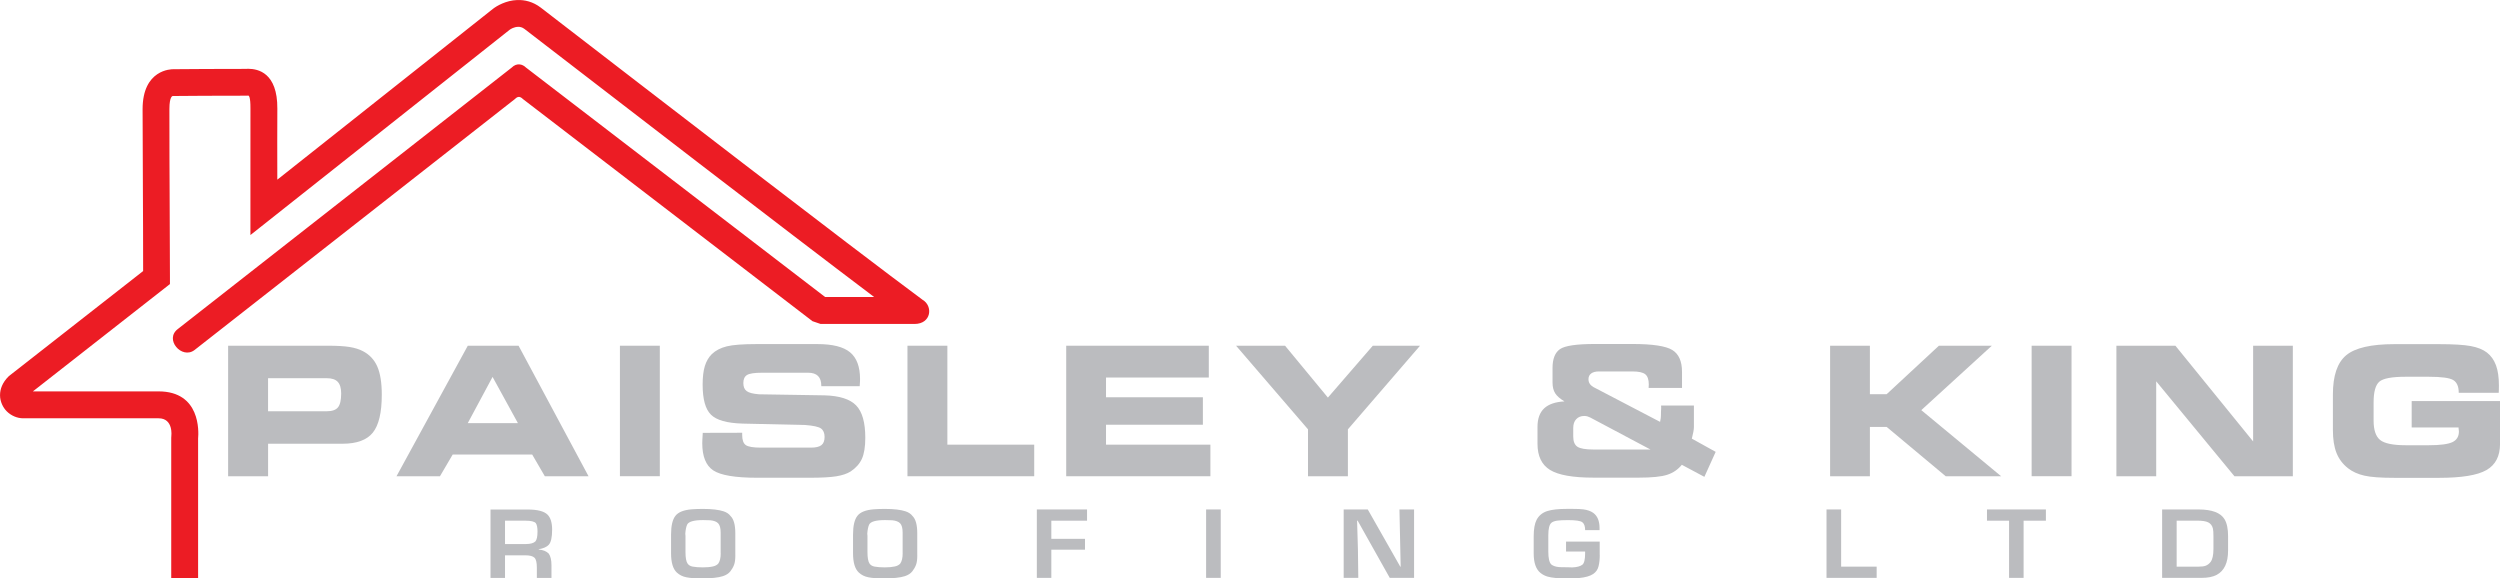
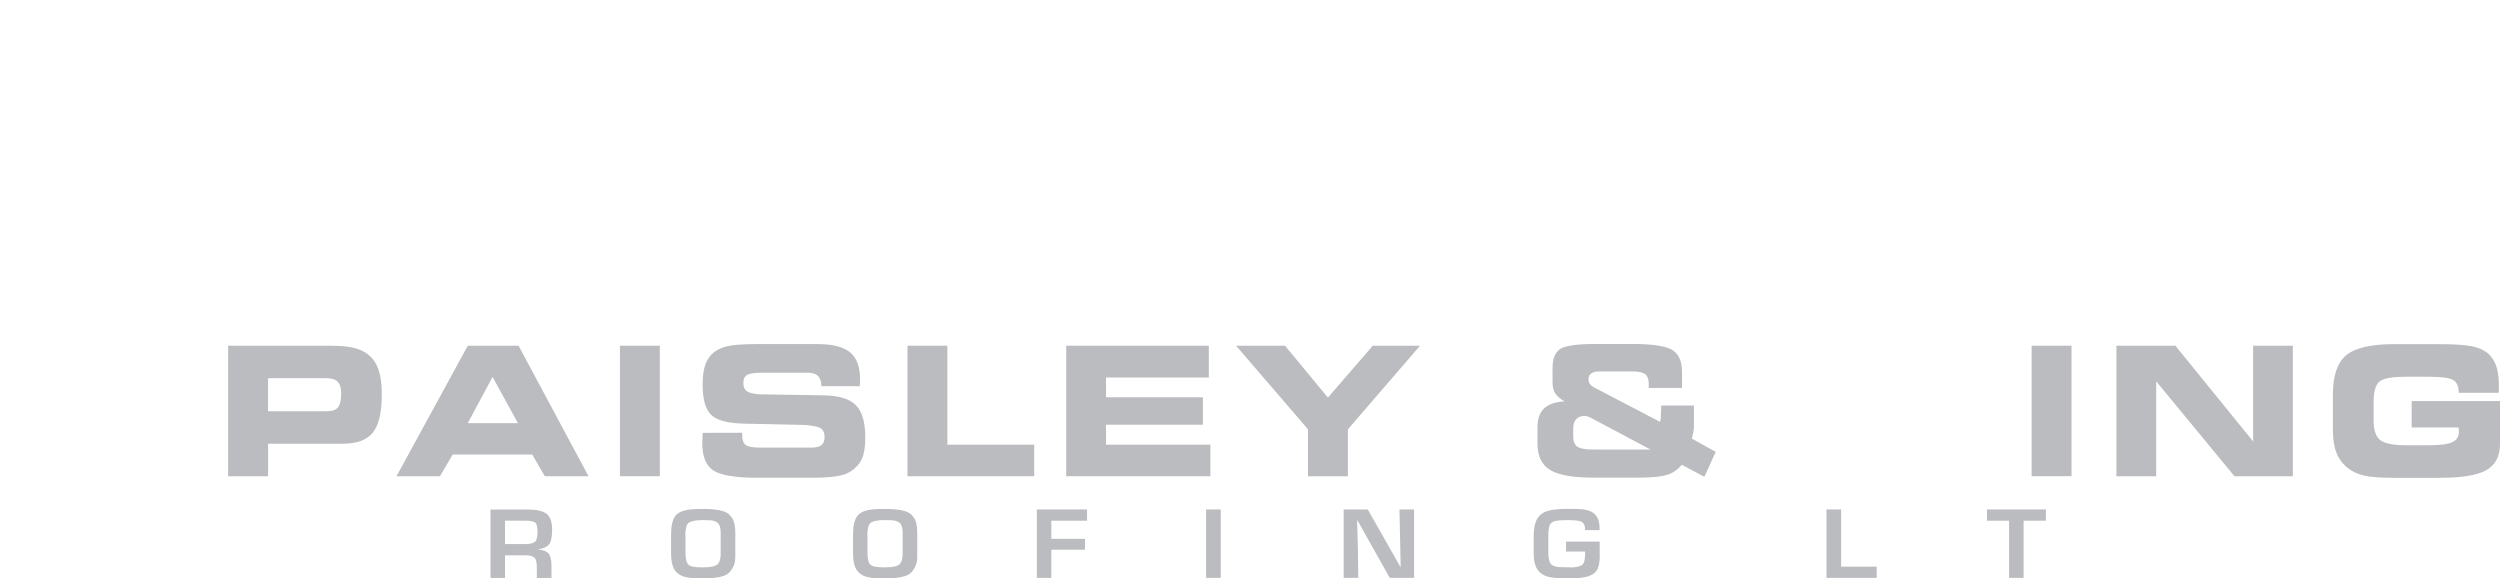
<svg xmlns="http://www.w3.org/2000/svg" id="Layer_1" viewBox="0 0 781.27 180.76">
  <path d="m102.56,108.04c2.78,0,4.99.13,6.65.39,1.64.27,3.05.7,4.2,1.31,2.07,1.08,3.56,2.67,4.5,4.81.93,2.12,1.4,5.06,1.4,8.8,0,5.59-.94,9.54-2.8,11.85-1.86,2.31-5.02,3.47-9.44,3.47h-23.29v10.16h-12.49v-40.78h31.28Zm-.44,10.16h-18.35v10.32h18.35c1.66,0,2.83-.4,3.5-1.22.66-.81,1-2.26,1-4.34,0-1.66-.36-2.87-1.07-3.63-.71-.76-1.86-1.14-3.43-1.14Z" fill="#bbbcbf" />
  <path d="m137.49,148.83h-13.58l22.27-40.78h15.88l21.86,40.78h-13.66l-3.95-6.79h-24.84l-3.98,6.79Zm8.69-16.6h15.67l-7.92-14.44-7.75,14.44Z" fill="#bbbcbf" />
  <rect x="193.73" y="108.04" width="12.47" height="40.78" fill="#bbbcbf" />
  <path d="m219.65,135.27l12.29-.03v.74c0,1.53.37,2.57,1.12,3.11.75.53,2.32.8,4.71.8h15.64c1.54,0,2.64-.26,3.29-.78.66-.51.99-1.37.99-2.58s-.39-2.1-1.14-2.64c-.76-.52-2.39-.88-4.89-1.07l-19.56-.44c-4.9-.14-8.21-1.07-9.93-2.8-1.73-1.71-2.59-4.83-2.59-9.37,0-2.34.22-4.26.68-5.78.46-1.51,1.19-2.78,2.2-3.78,1.19-1.13,2.74-1.93,4.65-2.41,1.92-.48,5.04-.71,9.36-.71h19.01c4.71,0,8.11.86,10.17,2.57,2.08,1.72,3.12,4.51,3.12,8.36,0,.25-.01.52-.02.82-.01.29-.04.77-.09,1.42h-12v-.17c0-1.35-.34-2.36-1.03-3.04-.68-.67-1.71-1.01-3.09-1.01h-14.35c-2.39,0-3.97.23-4.74.71-.77.48-1.15,1.31-1.15,2.5s.34,2.01,1.04,2.53c.7.52,1.97.85,3.84,1l20.5.33c4.67.13,7.97,1.18,9.87,3.15,1.91,1.97,2.86,5.34,2.86,10.11,0,2.83-.36,5.02-1.06,6.57-.7,1.55-1.89,2.88-3.54,3.97-1.09.69-2.59,1.19-4.47,1.5-1.88.3-4.6.45-8.16.45h-16.6c-6.81,0-11.36-.77-13.67-2.29-2.3-1.52-3.45-4.36-3.45-8.53,0-.24.02-.63.04-1.2.03-.55.07-1.24.12-2.04" fill="#bbbcbf" />
  <polygon points="296.06 138.96 323.2 138.96 323.2 148.83 283.59 148.83 283.59 108.04 296.06 108.04 296.06 138.96" fill="#bbbcbf" />
  <polygon points="377.76 117.98 345.64 117.98 345.64 124.15 375.91 124.15 375.91 132.73 345.64 132.73 345.64 138.96 378.26 138.96 378.26 148.83 333.2 148.83 333.2 108.04 377.76 108.04 377.76 117.98" fill="#bbbcbf" />
  <polygon points="421.23 148.83 408.76 148.83 408.76 134.17 386.28 108.04 401.59 108.04 414.98 124.25 429.01 108.04 443.77 108.04 421.23 134.17 421.23 148.83" fill="#bbbcbf" />
  <path d="m515.79,140.48l-18.82-10c-.28-.14-.58-.26-.9-.36-.33-.08-.65-.13-.94-.13-1.07,0-1.92.33-2.54,1-.63.66-.94,1.58-.94,2.75v2.68c0,1.55.44,2.62,1.32,3.2.87.57,2.55.86,5.02.86h17.81Zm9.8,4.77c-1.21,1.48-2.72,2.52-4.54,3.11-1.83.61-4.81.91-8.93.91h-14.13c-6.45,0-10.97-.8-13.59-2.41-2.61-1.61-3.92-4.33-3.92-8.18v-5.26c0-2.56.69-4.49,2.08-5.8,1.38-1.3,3.51-2.03,6.35-2.18-1.38-.82-2.36-1.67-2.9-2.53-.55-.87-.83-1.98-.83-3.36v-4.54c0-2.87.78-4.83,2.33-5.91,1.56-1.07,5.2-1.6,10.93-1.6h11.73c6.26,0,10.41.63,12.44,1.88,2.02,1.24,3.03,3.52,3.03,6.81v5.04h-10.43c0-.13,0-.31.02-.55.02-.23.03-.41.03-.51,0-1.53-.36-2.6-1.09-3.2-.72-.59-2.05-.89-4.01-.89h-10.49c-1.04,0-1.85.21-2.41.63-.57.42-.85,1.02-.85,1.79,0,.53.13,1,.39,1.41.27.41.65.76,1.17,1.06l20.82,10.87c.09-.35.16-.74.21-1.18.05-.44.07-1.08.07-1.94,0-.13.01-.33.03-.6.02-.28.03-.49.03-.64,0-.2-.01-.35-.02-.47,0-.1,0-.2,0-.27h10.25v6.69c0,.4-.05.92-.18,1.57-.12.65-.28,1.35-.47,2.08l7.45,4.13-3.53,7.81-7.02-3.75Z" fill="#bbbcbf" />
-   <polygon points="584.36 123.19 589.59 123.19 605.92 108.04 622.46 108.04 600.42 128.17 625.37 148.83 608.05 148.83 589.59 133.41 584.36 133.41 584.36 148.83 571.92 148.83 571.92 108.04 584.36 108.04 584.36 123.19" fill="#bbbcbf" />
  <rect x="634.9" y="108.04" width="12.47" height="40.78" fill="#bbbcbf" />
  <polygon points="716.53 148.83 698.28 148.83 673.83 119.16 673.83 148.83 661.39 148.83 661.39 108.04 679.83 108.04 704.12 137.95 704.12 108.04 716.53 108.04 716.53 148.83" fill="#bbbcbf" />
  <path d="m768.37,122.76v-.11c0-1.88-.58-3.17-1.7-3.87-1.13-.69-3.69-1.04-7.67-1.04h-7.25c-4.26,0-6.99.51-8.18,1.53-1.2,1.03-1.8,3.19-1.8,6.5v5.67c0,2.94.68,4.95,2.03,6.05,1.35,1.09,4.02,1.65,7.99,1.65h7.21c3.58,0,6.04-.33,7.4-.97,1.35-.64,2.03-1.77,2.03-3.35,0-.22-.04-.59-.11-1.09v-.14h-14.65v-8.25h27.61v13.39c0,3.83-1.42,6.56-4.26,8.18-2.83,1.62-7.78,2.42-14.83,2.42h-13.87c-4.26,0-7.4-.22-9.41-.68-2.03-.46-3.75-1.23-5.15-2.33-1.64-1.3-2.84-2.89-3.59-4.78-.75-1.89-1.12-4.28-1.12-7.16v-11.13c0-5.84,1.38-9.92,4.15-12.23,2.77-2.31,7.79-3.47,15.07-3.47h13.93c4.49,0,7.81.2,9.94.6,2.14.4,3.82,1.08,5.05,2.03,1.27.99,2.21,2.32,2.83,3.99.61,1.67.91,3.77.91,6.29,0,.6,0,1.07-.02,1.39,0,.33-.02.63-.04.91h-12.49Z" fill="#bbbcbf" />
  <path d="m167.98,166.23c0-1.35-.18-2.26-.54-2.75-.46-.51-1.54-.76-3.22-.76h-6.4v7.3h6.53c1.39,0,2.39-.28,2.96-.82.44-.51.66-1.51.66-2.97m4.57-.67c0,2.36-.35,3.92-1.04,4.68-.64.69-1.69,1.16-3.16,1.4v.09c1.39.12,2.44.55,3.15,1.28.57.82.85,2.03.85,3.63v3.96h-4.57v-3.22c0-1.56-.24-2.59-.72-3.07-.51-.52-1.48-.77-2.9-.77h-6.33v7.07h-4.53v-21.38h11.63c3.07,0,5.13.54,6.21,1.62.95.96,1.42,2.54,1.42,4.73Z" fill="#bbbcbf" />
  <path d="m225.21,172.89v-6.45c0-1.39-.26-2.36-.78-2.9-.5-.52-1.32-.84-2.46-.95-.4-.04-1.15-.06-2.24-.06-2.86,0-4.52.47-4.98,1.4-.3.63-.5,1.58-.59,2.86.04.17.06.39.06.66v5.07c0,1.78.22,2.99.67,3.62.34.49.87.8,1.58.93.88.16,1.93.24,3.18.24,1.26,0,2.32-.1,3.15-.29.71-.16,1.26-.45,1.65-.87.52-.7.78-1.78.78-3.25m4.57.63c0,1.29-.13,2.29-.4,2.99-.28.74-.67,1.41-1.15,2.02-.53.67-1.31,1.18-2.32,1.51-1.44.48-3.73.72-6.86.72-1.8,0-3.32-.12-4.55-.36-1.19-.23-2.19-.73-3.02-1.5-1.19-1.12-1.79-3.12-1.79-6.01v-5.85c0-2.72.45-4.67,1.36-5.84.9-1.17,2.62-1.85,5.13-2.05,1.02-.08,2.17-.12,3.47-.12,2.84,0,4.99.26,6.49.76.96.33,1.68.82,2.14,1.46,1,.97,1.49,2.76,1.49,5.36v6.9Z" fill="#bbbcbf" />
  <path d="m282.08,172.89v-6.45c0-1.39-.26-2.36-.78-2.9-.5-.52-1.32-.84-2.46-.95-.4-.04-1.15-.06-2.24-.06-2.86,0-4.52.47-4.98,1.4-.3.63-.5,1.58-.59,2.86.04.17.06.39.06.66v5.07c0,1.78.22,2.99.66,3.62.34.49.87.8,1.58.93.88.16,1.94.24,3.18.24,1.27,0,2.32-.1,3.15-.29.71-.16,1.26-.45,1.65-.87.52-.7.78-1.78.78-3.25m4.57.63c0,1.29-.13,2.29-.4,2.99-.28.74-.67,1.41-1.15,2.02-.53.67-1.31,1.18-2.32,1.51-1.44.48-3.73.72-6.86.72-1.8,0-3.31-.12-4.54-.36-1.19-.23-2.2-.73-3.02-1.5-1.19-1.12-1.79-3.12-1.79-6.01v-5.85c0-2.72.45-4.67,1.36-5.84.9-1.17,2.62-1.85,5.13-2.05,1.01-.08,2.17-.12,3.47-.12,2.83,0,4.99.26,6.48.76.96.33,1.68.82,2.15,1.46.99.97,1.48,2.76,1.48,5.36v6.9Z" fill="#bbbcbf" />
  <polygon points="339.71 162.72 328.55 162.72 328.55 168.39 339.07 168.39 339.07 171.78 328.55 171.78 328.55 180.59 324.02 180.59 324.02 159.21 339.71 159.21 339.71 162.72" fill="#bbbcbf" />
  <rect x="376.92" y="159.21" width="4.57" height="21.38" fill="#bbbcbf" />
  <polygon points="441.91 180.59 434.31 180.59 424.28 162.72 424.1 162.72 424.36 171.58 424.48 180.59 419.91 180.59 419.91 159.21 427.44 159.21 437.59 177.08 437.72 177.08 437.34 159.21 441.91 159.21 441.91 180.59" fill="#bbbcbf" />
  <path d="m499.94,173.41c0,1.34-.12,2.52-.38,3.55-.25,1.03-.81,1.83-1.67,2.41-.97.66-2.47,1.09-4.51,1.28-.84.08-2.07.12-3.69.12-2.71,0-4.73-.19-6.07-.58-.82-.24-1.56-.62-2.21-1.15-1.41-1.14-2.12-3.16-2.12-6.08v-5.34c0-2.26.3-3.99.91-5.17.7-1.34,1.83-2.27,3.4-2.76,1.41-.44,3.44-.66,6.09-.66h1.73c1.53,0,2.65.05,3.37.15,1.28.17,2.31.53,3.09,1.08,1.32.95,1.99,2.52,1.99,4.73v.69h-4.5c0-1.18-.28-2-.86-2.46-.56-.46-2.07-.68-4.51-.68-1.54,0-2.69.06-3.42.17-.8.13-1.38.35-1.75.66-.65.56-.97,1.86-.97,3.91v5.13c0,2.01.3,3.33.91,3.97.53.44,1.31.72,2.33.83.35.04,1.23.06,2.65.06.74,0,1.27.02,1.6.05,1.47-.06,2.52-.35,3.16-.85.56-.45.85-1.62.85-3.51v-.6h-5.96v-3.1h10.52v4.16Z" fill="#bbbcbf" />
  <polygon points="586.47 180.59 570.8 180.59 570.8 159.21 575.37 159.21 575.37 177.08 586.47 177.08 586.47 180.59" fill="#bbbcbf" />
  <polygon points="639.36 162.72 632.39 162.72 632.39 180.59 627.85 180.59 627.85 162.72 620.95 162.72 620.95 159.21 639.36 159.21 639.36 162.72" fill="#bbbcbf" />
-   <path d="m691.72,171.52v-3.84c0-1.19-.05-2.02-.16-2.47-.21-.93-.71-1.58-1.46-1.96-.72-.36-1.84-.54-3.36-.54h-6.52v14.37h6.84c.92,0,1.63-.08,2.12-.25.62-.21,1.18-.61,1.63-1.2.61-.79.91-2.16.91-4.11m4.57.55c0,3.79-1.19,6.32-3.56,7.58-1.18.63-2.77.94-4.76.94h-12.29v-21.38h11.37c4.2,0,6.9,1.02,8.13,3.05.74,1.22,1.11,2.97,1.11,5.25v4.56Z" fill="#bbbcbf" />
-   <path d="m76.63,21.52h.23c.29,0-.19,0-.23,0h0Zm-23.12,159.1v-43.79l.03-.51s.74-5.6-3.98-5.6H7.24c-1.85,0-3.76-.81-5.12-2.17-.6-.6-1.11-1.33-1.49-2.19-.39-.89-.62-1.85-.62-2.85,0-1.91.74-3.95,2.64-5.85l.39-.33,41.69-32.62c0-10.98-.04-17.62-.07-24.26-.05-10.5-.1-20.99-.1-26.32,0-12.47,9.02-12.51,9.61-12.5,1.31-.01,17.91-.14,22.46-.1h0s0,0,0,0c.15-.01.38-.03.98-.03,2.94.02,9.14,1.17,9.06,12.45-.04,5.87-.03,14.5-.01,22.04v.16S154.02,2.79,154.02,2.79c1.18-.93,4.12-2.66,7.6-2.78,2.36-.08,4.93.5,7.39,2.38l6.9,5.32c22.08,17.02,90.18,69.53,112.38,85.96,3.36,1.94,2.79,7.57-2.5,7.57h-29.34l-2.55-.87c-30.15-23.13-60.31-46.27-90.46-69.4-1.03-1.03-1.74-.8-2.51-.03-33.39,26.15-66.78,52.3-100.16,78.46-3.95,2.99-9.52-3.36-5.16-6.61,34.76-27.22,69.53-54.44,104.29-81.66,1.57-1.57,3.37-1.12,4.46-.03l93.5,71.72h15.32c-28.21-21.29-83.02-63.54-102.4-78.48-3.59-2.77-5.86-4.51-6.87-5.29-.69-.53-1.39-.69-2-.67-1.25.04-2.29.65-2.7.97l-80.95,64.1v-8.67c0-13.77.01-6.36,0-8.81-.01-7.55-.02-16.2.01-22.07.02-3.67-.48-4.04-.72-4.04-.08,0-.12.02-.26.03-.1,0-.18.02-.56.01-4.35-.05-22.56.1-22.61.1h-.12s-1.06-.07-1.06,4.12c0,12.21.03,19.25.07,26.29.05,10.5.1,21,.1,26.33v2.03L10.28,122.31h39.27c13.12,0,12.56,12.56,12.36,14.72v43.59h-8.41Z" fill="#ec1c24" />
</svg>